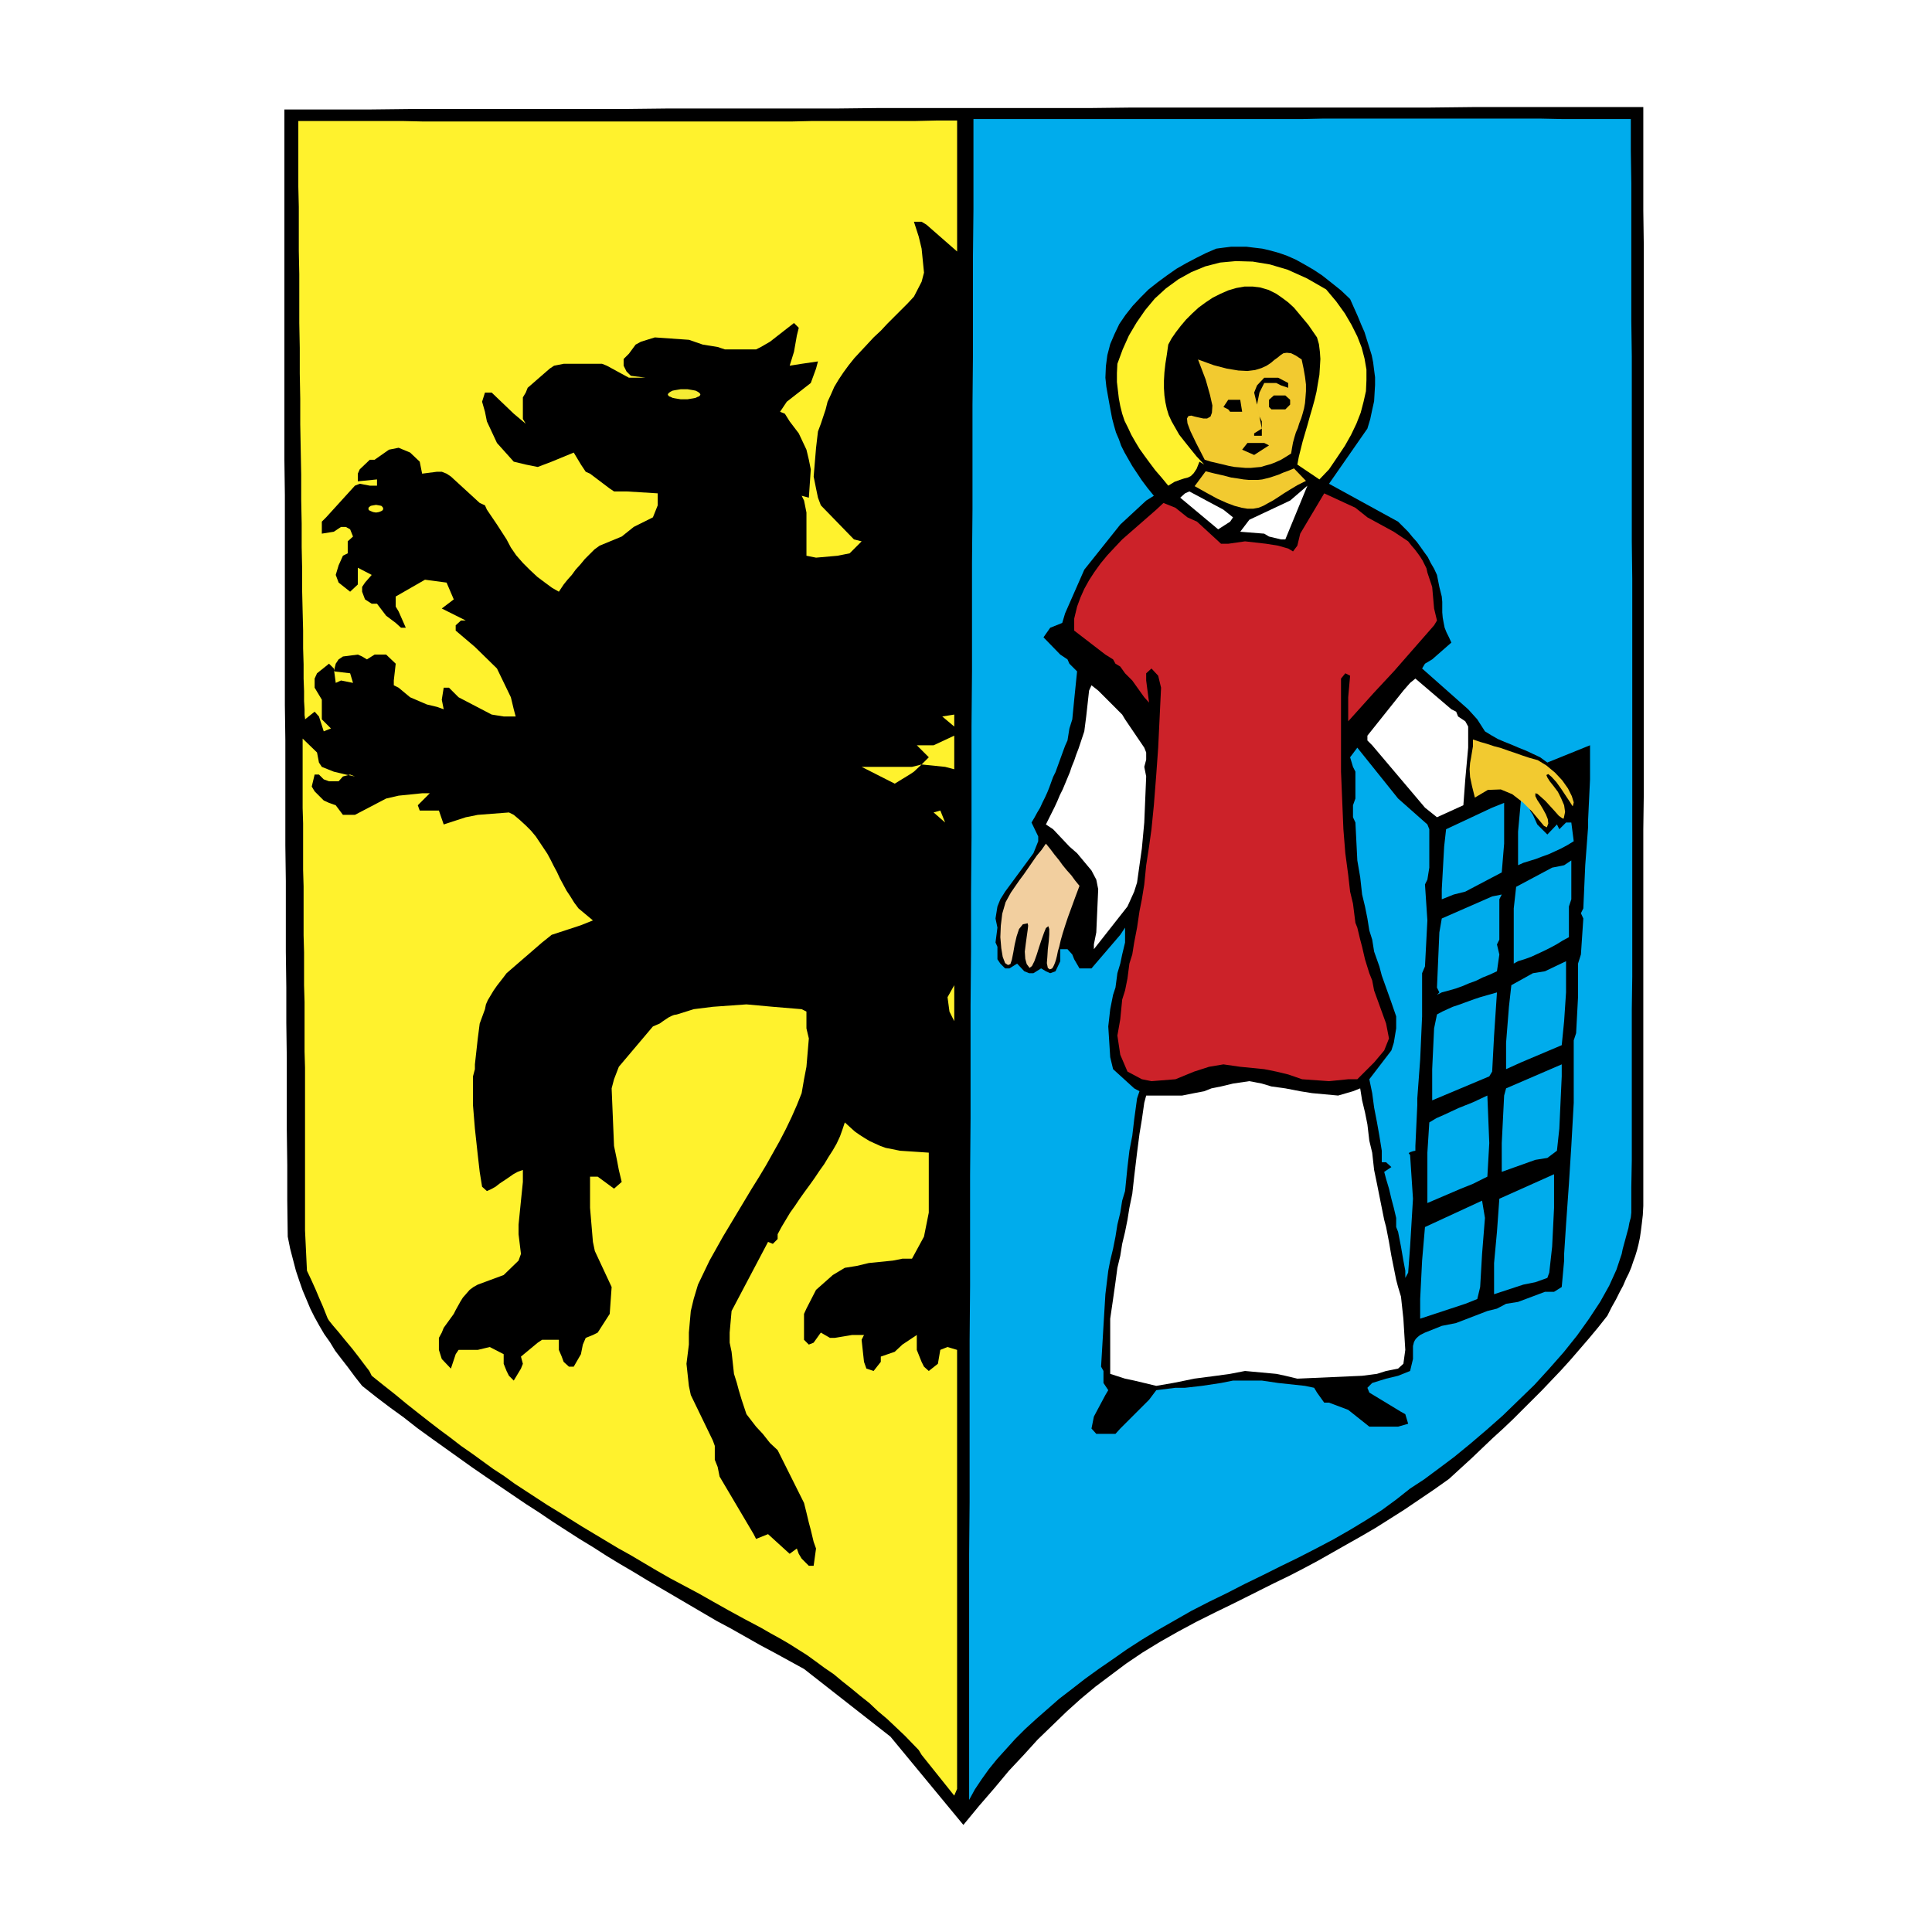
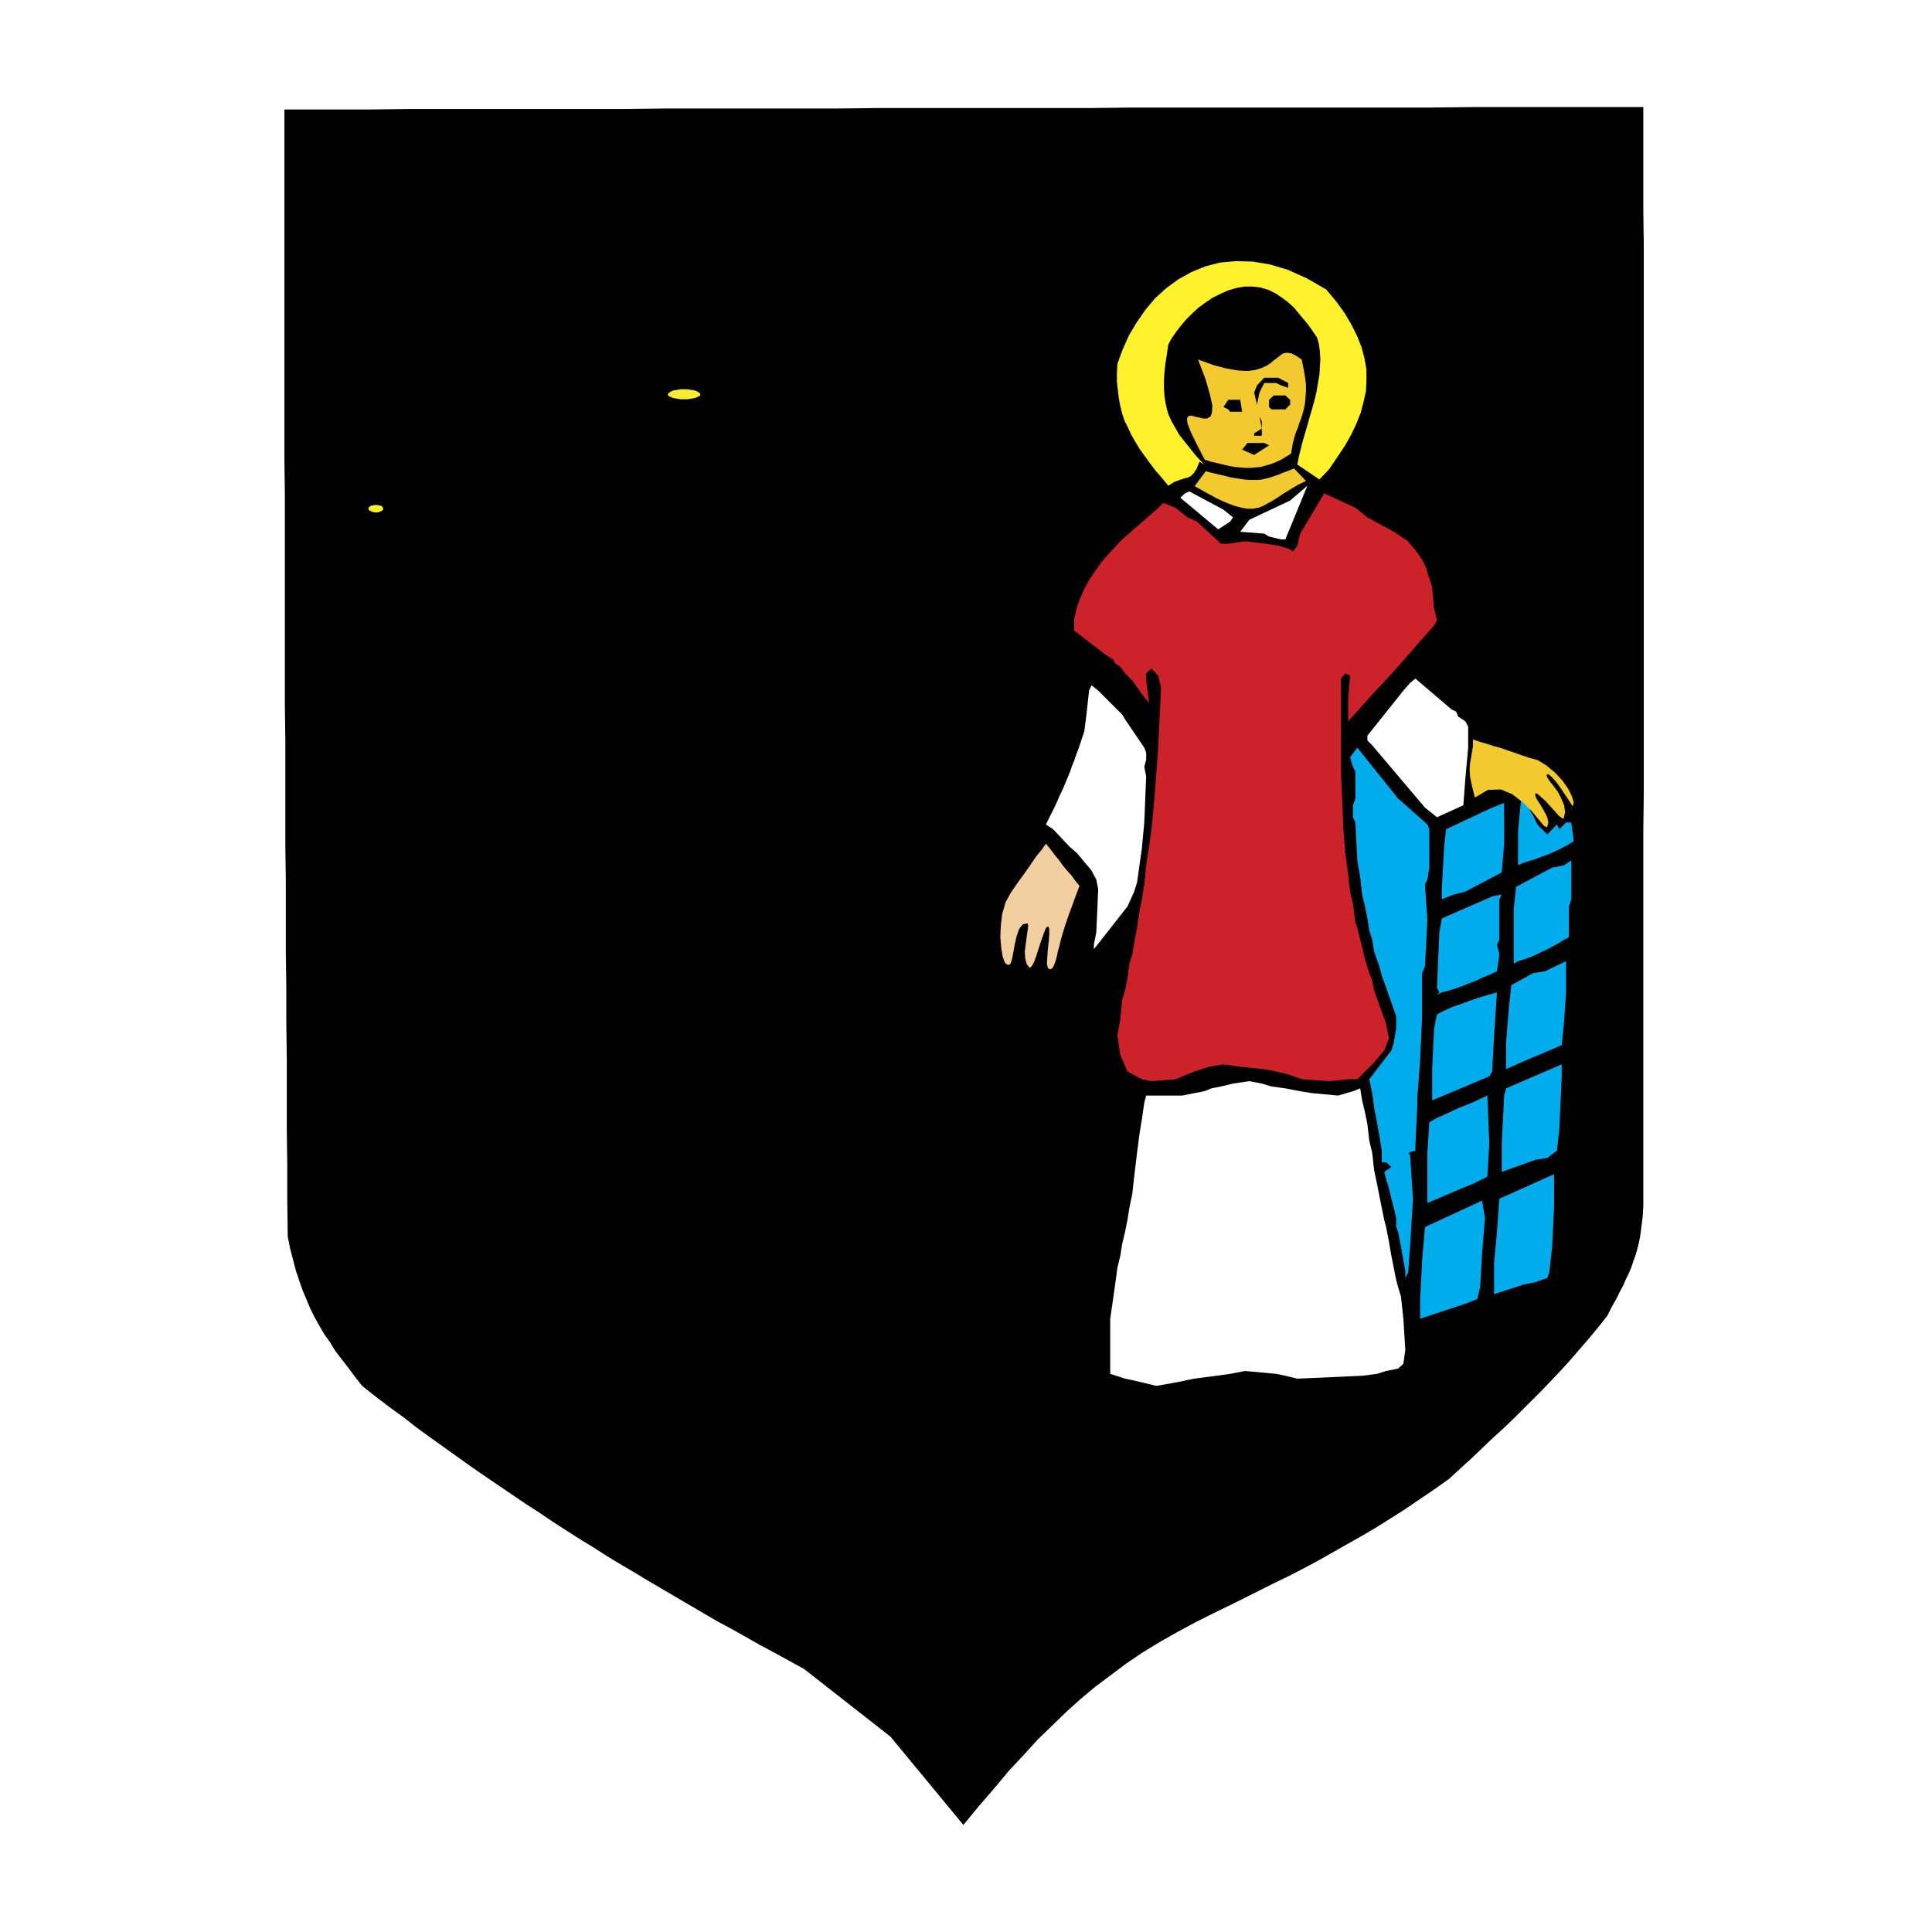
<svg xmlns="http://www.w3.org/2000/svg" width="2500" height="2500" viewBox="0 0 192.756 192.756">
  <g fill-rule="evenodd" clip-rule="evenodd">
    <path fill="#fff" d="M0 0h192.756v192.756H0V0z" />
    <path d="M96.116 182.072l-7.277-8.808-8.618-6.75-1.484-.815-1.484-.814-1.436-.766-1.437-.814-1.435-.813-1.437-.767-1.388-.813-1.389-.814-1.388-.815-1.388-.812-1.389-.815-1.34-.814-1.389-.813-1.339-.814-1.341-.861-1.341-.815-1.34-.861-1.341-.862-1.34-.91-1.34-.861-1.341-.91-1.341-.91-1.34-.911-1.389-.957-1.34-.957-1.34-.957-1.341-.957-1.388-1.006-1.341-1.052-1.388-1.006-1.388-1.053-1.389-1.101-.717-.911-.671-.908-.67-.863-.623-.813-.526-.863-.575-.812-.479-.815-.478-.861-.431-.861-.383-.911-.383-.91-.335-.957-.336-1.006-.287-1.101-.287-1.1-.24-1.197-.047-3.59v-3.545l-.048-3.59v-7.084l-.048-3.543v-3.543l-.048-3.543v-7.037l-.048-3.543V73.829l-.048-3.495V49.366l-.047-3.495V10.923H36.847l4.214-.048h21.111l4.261-.048h16.9l4.213-.047h21.161l4.213-.049h29.728l4.262-.048h17.043V21.024l.047 3.399V79.287l-.047 3.446v37.581l-.049.911-.095.814-.096.766-.096.67-.142.67-.145.574-.191.623-.192.525-.191.576-.24.575-.287.574-.288.67-.334.623-.382.765-.432.766-.432.861-.908 1.149-.959 1.15-.908 1.053-.91 1.053-.91 1.006-.957 1.005-.957 1.006-.957.957-.959.957-.957.957-1.006.957-1.053.959-1.053 1.004-1.053 1.006-1.101 1.006-1.149 1.053-1.484 1.052-1.484 1.006-1.485 1.006-1.435.91-1.438.909-1.482.863-1.438.812-1.435.815-1.436.814-1.437.766-1.389.717-1.484.718-1.436.719-1.435.719-1.438.717-1.482.718-2.012 1.006-1.867 1.004-1.772 1.006-1.722 1.053-1.629 1.101-1.532 1.149-1.531 1.15-1.437 1.195-1.436 1.293-1.435 1.389-1.438 1.389-1.389 1.531-1.482 1.58-1.437 1.723-1.532 1.773-1.579 1.914z" />
-     <path fill="#00acec" d="M96.69 179.582V155.07l.048-5.216v-16.086l.048-5.506V117.203l.047-5.601v-11.25l.048-5.602v-5.601l.048-5.602V72.441l.048-5.506V56.116l.048-5.314V40.413l.047-5.075v-9.766l.049-4.692v-9H129.867l2.106-.047h21.734l2.25.047h6.75v3.16l.049 3.255v13.74l.049 3.543V54.009l.047 3.735V97.432l-.047 3.254V115.766l-.049 2.681v2.537l-.049.479-.143.527-.095.528-.145.525-.142.527-.145.528-.142.525-.096.479-.528 1.58-.716 1.58-.91 1.629-1.102 1.673-1.197 1.676-1.34 1.676-1.436 1.629-1.484 1.627-1.58 1.531-1.58 1.533-1.627 1.436-1.629 1.389-1.58 1.293-1.531 1.148-1.485 1.102-1.388.908-1.389 1.101-1.436 1.053-1.58 1.006-1.58.957-1.676.959-1.722.908-1.772.91-1.771.862-1.819.91-1.771.861-1.772.91-1.771.862-1.772.91-1.675.957-1.676.957-1.58.957-1.485.959-1.435 1.006-1.389.957-1.388 1.004-1.291 1.005-1.247.957-1.148 1.006-1.148 1.006-1.102 1.006-1.006 1.004-.908 1.006-.91 1.006-.815 1.006-.716 1.003-.672 1.006-.574 1.053z" />
-     <path fill="#fff22d" d="M95.206 179.152l-3.256-4.07-.287-.478-1.388-1.436-.91-.861-.862-.815-.909-.765-.862-.815-.91-.719-.862-.716-.909-.719-.862-.719-.909-.621-.91-.67-.862-.623-.909-.574-.91-.574-.909-.528-.958-.527-.91-.526-1.627-.861-1.58-.863-1.532-.861-1.436-.815-1.437-.766-1.436-.765-1.34-.766-1.293-.765-1.293-.766-1.292-.719-1.197-.719-1.197-.718-1.196-.717-1.149-.719-1.15-.719-1.1-.669-1.102-.717-1.1-.719-1.102-.719-1.053-.765-1.101-.719-1.053-.766-1.054-.765-1.101-.766-1.053-.814-1.102-.815-1.052-.812-1.101-.862-1.149-.91-1.101-.91-1.149-.908-1.198-.959-.239-.479-.478-.623-.575-.765-.67-.862-.718-.861-.622-.766-.576-.672-.382-.478-.144-.238-.191-.479-.287-.719-.336-.765-.383-.91-.431-.957-.43-.911-.192-4.021v-16.229l-.047-1.629v-4.929l-.049-1.676v-3.304l-.047-1.675v-4.883l-.048-1.628v-4.644l-.048-1.532v-6.942l1.436 1.389.192 1.005.287.431 1.197.479 1.196.287.911.191-.48-.191-.718.191-.43.479h-.958l-.527-.191-.478-.479h-.431l-.287 1.197.287.479.909.909.527.24.67.239.718.957h1.198l3.111-1.628 1.245-.287 2.346-.239h.765l-1.196 1.197.192.527h1.914l.479 1.388 2.202-.718 1.197-.24 3.112-.239.478.239.623.527.575.527.526.526.478.575.383.574.384.575.383.574.335.622.287.575.335.623.288.622.334.622.335.622.384.575.383.622.43.574 1.437 1.198-1.197.478-2.921.958-.957.766-3.542 3.064-.288.383-.335.431-.335.43-.335.48-.288.479-.287.478-.191.43-.096.479-.527 1.437-.191 1.484-.287 2.584v.479l-.192.719v2.873l.192 2.345.287 2.633.191 1.676.24 1.484.479.43.43-.191.431-.239.431-.336.431-.287.431-.287.478-.336.432-.238.526-.191v1.197l-.191 1.867-.24 2.393V123.139l.24 1.963-.24.669-1.484 1.438-2.585.957-.431.24-.383.287-.335.383-.335.383-.24.383-.239.431-.24.43-.191.383-1.005 1.389-.192.478-.287.527v1.198l.287.908.91.959.478-1.438.288-.429h1.915l1.197-.287 1.388.716v.957l.288.719.239.479.478.478.719-1.195.191-.481-.191-.716 1.675-1.389.431-.287h1.675v1.006l.287.67.192.525.527.479h.479l.718-1.245.191-.957.287-.67.719-.287.478-.24 1.198-1.867.191-2.68-1.676-3.592-.191-.91-.287-3.398v-3.111h.765l1.628 1.197.766-.67-.287-1.197-.192-1.006-.287-1.389-.239-5.744.239-.91.479-1.244 3.399-4.022.335-.144.335-.143.335-.24.287-.192.288-.191.287-.143.239-.095.288-.049 1.675-.527 1.915-.239 3.351-.24 2.633.24 2.873.239.478.24v1.676l.24 1.005-.24 2.825-.239 1.244-.239 1.388-.479 1.198-.527 1.197-.574 1.195-.622 1.198-.671 1.197-.67 1.195-.718 1.199-.718 1.149-.718 1.197-.718 1.195-.718 1.198-.719 1.197-.67 1.197-.67 1.195-.575 1.198-.574 1.197-.431 1.436-.287 1.197-.192 2.154v1.197l-.239 1.914.239 2.204.192.91 2.202 4.547.192.527v1.389l.287.716.191.957 3.399 5.747.24.478 1.196-.478 2.155 1.962.718-.527.191.527.288.479.718.719h.479l.239-1.725-.239-.67-.287-1.197-.192-.717-.24-1.006-.239-.957-2.633-5.267-.766-.717-.718-.91-.67-.719-.958-1.244-.478-1.436-.288-.957-.191-.719-.287-.91-.24-2.201-.191-.91v-1.006l.191-2.154 3.638-6.895.479.194.479-.481v-.478l.383-.717.431-.719.431-.719.479-.67.479-.716.478-.672.526-.717.479-.672.479-.717.479-.67.431-.718.431-.67.383-.67.335-.719.239-.67.24-.719.526.479.478.432.479.334.527.335.479.288.527.24.526.238.527.191 1.436.288 2.872.191v5.984l-.239 1.198-.24 1.197-1.196 2.201h-.958l-.957.191-2.394.241-1.197.287-1.196.191-1.197.719-1.676 1.484-.958 1.868-.239.525v2.586l.479.478.479-.191.718-1.006.909.527h.479l1.723-.287h1.198l-.24.479.24 2.201.239.672.718.238.718-.91v-.525l1.388-.479.766-.719 1.437-.957v1.485l.478 1.195.239.479.479.431.91-.719.239-1.386.719-.287.957.287v43.804l-.287.67zM29.762 12.072H40.103l2.059.048h36.862l2.059-.048h10.292l2.059-.048h2.059v13.069l-3.064-2.68-.479-.288h-.766l.479 1.485.287 1.196.239 2.394-.239.91-.766 1.484-.622.67-.67.67-.671.67-.67.671-.67.718-.718.67-.622.67-.671.718-.622.67-.575.718-.526.719-.479.718-.431.718-.335.766-.335.719-.192.765-.478 1.436-.288.766-.191 1.628-.239 2.872.239 1.197.191.91.288.766 3.303 3.399.766.191-1.197 1.197-1.197.24-2.154.191-.958-.191V51.137l-.239-1.197-.239-.479.718.192.192-2.825-.192-.957-.24-1.006-.766-1.627-.909-1.197-.479-.766-.478-.192.67-1.004 2.394-1.868.526-1.436.191-.718-1.627.239-1.197.191.431-1.388.287-1.627.191-.766-.478-.479-2.394 1.867-.91.526-.478.24h-3.112l-.718-.24-1.484-.239-1.389-.479-3.398-.239-1.389.431-.527.287-.67.91-.527.526v.67l.288.575.43.431 1.485.192h-1.676l-2.202-1.198-.479-.191h-3.83l-.957.191-.431.288-2.202 1.915-.191.478-.288.479v2.154l.288.479-1.198-1.005-2.202-2.107h-.67l-.287.911.287 1.004.192.958 1.005 2.154 1.675 1.867 1.198.288 1.196.239 1.388-.527 2.203-.909.718 1.197.478.718.432.191 1.963 1.484.43.287h1.245l3.112.192v1.197l-.479 1.197-1.915.957-1.197.958-2.202.909-.527.383-.478.479-.479.479-.431.526-.479.527-.383.526-.43.479-.384.479-.479.718-.67-.383-.718-.527-.766-.574-.718-.67-.718-.718-.67-.766-.527-.766-.43-.814-.958-1.485-1.005-1.483-.192-.431-.527-.24-2.872-2.633-.431-.287-.479-.191h-.479l-1.483.191-.239-1.197-.958-.909-1.149-.479-.958.191-1.436 1.006h-.479l-1.005.957-.191.431v.766l1.915-.192v.623h-.719l-1.005-.191-.478.191-2.873 3.16-.431.43v1.197l1.197-.191.718-.479h.478l.431.239.288.719-.527.478v1.197l-.479.24-.43.957-.288.957.288.766 1.148.91.767-.718V56.642l1.387.718-.669.766-.288.431v.479l.288.766.669.431h.528l.909 1.197.957.718.527.479h.479l-.718-1.628-.288-.478v-1.006l2.921-1.676 2.154.287.718 1.676-1.197.909 2.394 1.198h-.479l-.527.478v.527l1.916 1.628 2.202 2.154 1.388 2.872.287 1.197.192.718h-1.197l-1.197-.191-3.303-1.724-.479-.478-.479-.479h-.526l-.192 1.197.192.957-.671-.239-1.005-.239-1.675-.719-1.149-.957-.479-.239v-.479l.191-1.676-.957-.909h-1.149l-.766.479-.479-.288-.43-.191-1.485.191-.43.288-.288.43-.191.766 1.627.191.288.958-1.197-.239-.527.239-.191-1.436-.479-.479-1.197.957-.239.527v.91l.431.718.287.479v1.963l.91.909-.719.287-.478-1.484-.431-.479-.958.767v-.096l-.047-.335v-.575l-.049-.814v-1.005l-.047-1.245v-1.436l-.048-1.58v-1.771l-.048-1.915-.048-2.011v-2.154l-.048-2.251v-2.345l-.048-2.394v-2.489l-.048-2.49-.047-2.537v-2.537l-.048-2.538v-2.537l-.048-2.489v-4.884l-.048-2.298v-4.404l-.048-2.011v-6.558zM89.269 78.185l-3.303-1.675h5.027l.957-.239.718-.718-1.196-1.197h1.675l2.059-.958v3.352l-.91-.24-2.346-.239-.766.718-.431.287-1.484.909zM95.206 72.489l-1.197-1.006 1.197-.191v1.197zM94.296 82.063l-1.149-1.005.67-.191.479 1.196zM95.206 101.883l-.479-.957-.191-1.436.67-1.197v3.59z" />
-     <path d="M109.377 143.055l-.479-.528.239-1.195 1.148-2.154.287-.479-.478-.719v-1.197l-.239-.431.239-4.069.191-3.16.287-2.346.194-1.006.287-1.195.238-1.197.191-1.197.288-1.198.191-1.195.287-.959.24-2.392.192-1.629.287-1.485.191-1.627.287-2.107.241-.717-.528-.287-2.105-1.916-.287-1.195-.194-3.065.194-1.724.287-1.436.238-.719.191-1.435.288-.957.191-.91.287-1.197v-1.484l-.478.718-2.872 3.351h-1.197l-.527-.909-.192-.479-.478-.527h-.719v1.197l-.478 1.005-.526.192-.431-.192-.479-.287-.766.479h-.431l-.479-.192-.718-.765-.766.478h-.43l-.478-.478-.289-.431v-1.246l-.192-.43.192-1.484-.192-.91.192-1.197.289-.718.478-.765 2.824-3.831.479-1.196v-.479l-.67-1.389.287-.479.287-.526.287-.479.239-.526.24-.479.24-.527.192-.478.191-.527.191-.526.239-.479.191-.527.191-.527.192-.526.191-.527.194-.526.238-.527.191-1.197.287-.909.192-1.963.287-2.825-.766-.766-.191-.43-.719-.479-1.676-1.724.672-.957 1.198-.479.287-.958 1.914-4.356 3.59-4.501 2.585-2.393.766-.479-.623-.766-.574-.766-.479-.718-.478-.718-.383-.67-.383-.67-.336-.671-.238-.67-.287-.67-.192-.67-.191-.719-.145-.766-.142-.765-.145-.814-.144-.814-.096-.909.049-1.15.145-1.101.287-1.101.429-1.005.479-1.005.623-.91.719-.91.765-.814.813-.814.91-.718.91-.67.957-.67 1.006-.574 1.006-.527.957-.479 1.006-.431.716-.096.766-.095h1.533l.766.095.814.096.813.192.863.239.813.287.863.383.861.479.908.527.864.574.908.718.959.766.908.862.383.862.385.861.334.815.336.765.238.766.24.766.238.766.145.718.096.766.095.719v.766l-.048.813-.047.814-.192.862-.191.909-.287.958-3.83 5.506 6.892 3.781 1.006 1.006.432.527.429.478.383.526.336.479.383.527.287.575.336.574.287.622.238 1.197.241.958.049.527v1.053l.046.527.096.526.096.479.191.478.24.479.239.526-1.914 1.677-.719.43-.287.479 4.596 4.069.91 1.006.765 1.196.621.383.672.384.67.287.719.287.67.287.719.287.716.335.719.336.719.526 4.26-1.723v3.399l-.192 4.021v.718l-.287 3.831-.191 4.307-.24.48.24.526-.24 3.591-.288.91v3.351l-.191 3.59-.238.719V110.021l-.241 4.309-.24 3.783-.287 4.069-.191 2.92v.669l-.239 2.635-.765.479h-.91l-2.682 1.006-1.195.189-.91.481-.957.238-3.114 1.197-1.435.287-1.676.67-.479.24-.24.192-.191.191-.096.143-.096.191-.047.192-.048.191V135.586l-.287 1.197-1.198.479-1.195.287-1.389.431-.478.479.191.479 3.16 1.916.43.238.287.957-1.006.287h-2.871l-2.107-1.674-1.914-.719h-.479l-.719-1.005-.287-.479-.91-.191-2.68-.288-1.628-.24h-2.873l-1.196.24-1.916.288-1.676.191h-.957l-1.914.24-.718.957-2.395 2.393-.478.478-.479.528h-1.914z" />
    <path fill="#fff" d="M115.361 138.268l-1.197-.288-1.006-.24-.91-.191-1.482-.479v-5.506l.287-1.962.238-1.676.191-1.436.288-1.197.191-1.195.287-1.198.24-1.197.192-1.197.287-1.389.191-1.722.287-2.395.241-1.867.238-1.436.24-1.676.191-.718h3.59l1.198-.239 1.005-.191.719-.287.957-.191 1.196-.288 1.628-.24 1.245.24.957.288 1.388.191 1.485.287 1.197.191 2.586.239 1.482-.43.719-.287.191 1.197.288 1.196.24 1.197.191 1.629.287 1.195.192 1.725.287 1.388.238 1.196.24 1.197.241 1.197.191.719.287 1.482.238 1.389.241 1.197.238 1.198.191.718.289.957.239 2.201.191 3.114-.191 1.386-.528.481-1.195.238-.91.287-1.485.192-6.462.287-1.198-.287-.908-.192-3.113-.287-1.485.287-1.386.192-2.203.287-.911.191-1.195.24-1.676.288zM109.137 94.702v-.478l.24-1.197.191-4.309-.191-.958-.479-.909-1.437-1.724-.766-.669-1.627-1.725-.718-.478.287-.575.287-.574.287-.574.287-.623.24-.575.287-.574.241-.575.238-.574.24-.574.192-.575.238-.574.191-.575.24-.622.192-.574.191-.575.192-.575.191-1.484.287-2.585.24-.526.67.526 2.393 2.394.287.479 1.916 2.824.191.479v.718l-.191.718.191.957-.191 4.596-.24 2.585-.238 1.677-.241 1.722-.287.911-.67 1.483-3.351 4.261zM143.367 81.537l-1.197-.958-5.266-6.223-.478-.479v-.479l3.59-4.5.67-.766.527-.431 3.59 3.064.478.239.192.479.718.479.288.527v2.106l-.288 3.16L146 80.34l-2.633 1.197zM127.809 53.818l-1.198-.287-.478-.288-2.395-.191.91-1.197 4.069-1.915 1.724-1.484-2.203 5.362h-.429zM121.537 52.812l-3.783-3.159.478-.431.432-.192 3.398 1.82.958.766-.288.43-1.195.766z" />
    <path fill="#f2ca30" d="M119.525 35.865l1.58.574 1.293.336 1.149.191.91.048.766-.096.623-.191.525-.24.432-.287.334-.287.336-.24.287-.239.287-.191.336-.048.431.048.479.239.574.383.192.91.142.813.096.766v.671l-.047.622-.049.575-.096.527-.142.526-.145.478-.191.479-.145.479-.189.431-.145.479-.144.526-.096.527-.094.575-.527.334-.478.288-.528.239-.478.191-.528.144-.478.144-.527.048-.479.048h-.525l-.528-.048-.574-.048-.527-.096-.575-.143-.621-.144-.623-.144-.623-.191-.861-1.676-.574-1.196-.287-.767-.047-.479.142-.239.287-.048.336.096.43.096.432.095h.383l.334-.191.144-.383.047-.718-.238-1.053-.432-1.532-.766-2.011z" />
    <path fill="#cc2229" d="M114.883 107.867l-.959-.191-1.436-.766-.718-1.676-.288-1.914.288-1.629.191-1.962.287-.909.24-1.197.192-1.484.287-.91.191-1.197.287-1.484.241-1.628.238-1.197.24-1.484.191-1.914.288-1.867.24-1.725.238-2.393.24-3.064.192-2.681.287-5.984-.287-1.197-.67-.718-.528.478v.719l.288 2.202-.479-.527-1.197-1.675-.719-.719-.478-.67-.479-.287-.238-.43-.768-.479-3.111-2.394v-1.197l.287-1.196.336-.911.383-.861.478-.862.528-.813.621-.863.672-.813.716-.766.766-.814 3.4-2.968.717-.671 1.197.48 1.198.957.957.43 2.394 2.203h.717l1.676-.24 2.107.24 1.197.191 1.004.287.479.288.432-.575.287-1.197 2.394-4.021 3.112 1.437 1.197.957 2.633 1.436 1.435.957.336.431.334.383.287.383.24.336.241.382.189.383.193.383.096.431.479 1.436.191 2.154.287 1.198-.287.478-4.021 4.596-1.963 2.107-2.586 2.872v-2.394l.191-2.154-.478-.24-.43.527v9.288l.238 5.744.192 2.394.287 2.155.191 1.676.287 1.196.241 1.915.191.479.287 1.197.191.717.288 1.246.431 1.388.287.718.192 1.006 1.197 3.303.287 1.484-.478 1.196-1.006 1.197-1.676 1.676h-.91l-1.914.191-2.682-.191-1.389-.479-1.195-.287-1.197-.24-2.395-.238-1.676-.241-1.435.241-1.484.478-1.868.766-2.392.191z" />
    <path fill="#00acec" d="M140.207 127.496v-.719l-.191-1.006-.239-1.386-.289-1.485-.191-.478v-.91l-.238-1.006-.241-.908-.238-1.006-.287-.959-.191-.717.716-.478-.525-.479h-.432v-1.15l-.24-1.485-.238-1.34-.287-1.484-.192-1.436-.287-1.388 2.201-2.873.241-.766.238-1.435v-1.198l-.479-1.388-.957-2.68-.24-.91-.525-1.485-.192-1.196-.287-.91-.191-1.197-.24-1.197-.288-1.196-.191-1.724-.287-1.676-.191-3.782-.241-.526V80.34l.241-.671V76.989l-.241-.479-.287-.957.719-.958 4.068 5.074 2.922 2.586.192.478v3.831l-.192 1.196-.24.479.24 3.591-.24 4.596-.287.67v4.308l-.192 4.309-.287 3.877v.672l-.191 4.068v.479l-.24.048-.287.096-.143.096.143.191.287 4.358-.287 4.787-.192 2.584-.287.527zM143.846 89.723v-1.005l.238-4.26.193-1.725 4.596-2.154 1.195-.478v4.069l-.238 2.872-3.639 1.916-1.148.287-1.197.478zM143.367 99.25l.238-.238-.238-.481.238-5.504.241-1.389 5.027-2.202.957-.191-.24.478v4.022l-.238.479.238 1.005-.238 1.675-.719.336-.717.287-.672.334-.67.241-.67.287-.67.238-.67.193-.718.192-.479.238zM142.889 109.783v-3.113l.191-4.068.287-1.389.528-.287.525-.24.527-.239.574-.191.528-.192.525-.191.528-.191.574-.192 1.676-.478-.288 4.308-.191 3.59-.287.479-5.697 2.394zM142.41 120.027V115l.192-3.016.716-.429.766-.336.719-.336.718-.334.717-.287.719-.287.719-.336.719-.336.191 4.74-.191 3.352-1.438.718-1.195.479-3.352 1.435zM141.691 131.564v-1.962l.192-3.831.287-3.349 5.697-2.633.287 1.723-.287 3.59-.191 3.304-.287 1.196-1.198.478-4.5 1.484zM151.457 86.325v-3.352l.287-3.112.24-.718.479.526.191 1.198.287.43.432.958 1.006 1.005.957-1.005.238.478.67-.67h.527l.241 1.868-.623.382-.623.335-.621.288-.624.287-.669.239-.623.24-.622.191-.623.192-.527.24zM151.027 96.139V90.632l.239-2.153 3.591-1.915 1.196-.239.718-.48v3.878l-.24.718v3.064l-.621.335-.623.384-.621.335-.672.335-.621.287-.623.287-.67.24-.623.191-.43.24zM150.262 106.67v-2.633l.285-3.59.24-2.154 2.154-1.197 1.198-.192 2.105-1.005v3.113l-.191 2.871-.239 2.394-4.07 1.723-1.482.67zM149.83 116.916v-2.873l.238-4.74.194-.717 5.552-2.395v1.198l-.24 5.218-.238 2.202-.957.718-1.197.192-3.352 1.197zM149.064 129.123v-3.111l.288-3.112.238-3.302 5.459-2.444v3.352l-.192 3.879-.287 2.584-.191.527-1.197.43-1.198.24-2.92.957z" />
    <path fill="#fff22d" d="M116.557 48.456l-.67-.814-.621-.718-.575-.766-.527-.718-.478-.67-.432-.719-.383-.67-.334-.717-.336-.671-.24-.718-.191-.766-.143-.766-.096-.814-.095-.813v-.91l.046-.91.528-1.436.623-1.388.765-1.293.862-1.245.957-1.149 1.101-1.005 1.244-.91 1.293-.718 1.389-.574 1.485-.383 1.58-.144 1.673.048 1.725.287 1.772.527 1.914.862 1.916 1.1 1.005 1.198.862 1.196.67 1.149.574 1.149.43 1.101.289 1.101.191 1.102v1.053l-.049 1.101-.238 1.054-.287 1.1-.432 1.101-.527 1.101-.621 1.101-.768 1.149-.812 1.197-.959 1.005-2.201-1.483.144-.767.191-.765.192-.767.238-.813.24-.814.239-.862.24-.813.238-.863.192-.813.144-.862.143-.814.049-.766.048-.814-.048-.718-.096-.766-.192-.67-.431-.622-.43-.623-.478-.574-.479-.575-.48-.574-.575-.527-.574-.431-.621-.43-.768-.384-.812-.239-.768-.096h-.812l-.815.144-.814.239-.766.336-.765.382-.719.479-.717.527-.623.574-.623.623-.525.622-.479.622-.431.622-.336.623-.143 1.005-.144.91-.096.862-.047.814v.766l.047.718.096.669.144.671.191.622.288.623.382.67.383.67.528.67.574.719.623.766.765.814-.478-.288-.287.718-.287.431-.289.288-.287.143-.383.096-.43.143-.527.192-.623.383z" />
    <path d="M125.127 43.477v-.239l.766-.479-.239-1.197-.24-1.197-.287-1.197.287-.717.719-.766h1.388l1.004.526v.479l-.716-.239-.479-.24h-1.197l-.479.957-.24 1.197.24 1.197.239.479v1.436h-.766z" />
    <path d="M126.85 40.844l-.239-.239v-.719l.479-.43h1.148l.479.43v.479l-.479.479h-1.388zM122.732 41.083l-.191-.239-.479-.239.479-.719h1.197l.192 1.197h-1.198zM125.127 45.392l-1.197-.527.527-.67h1.676l.478.24-1.484.957z" />
    <path fill="#f5ec34" d="M68.253 38.833h.335l.287.048.288.048.239.048.191.096.144.095.096.096.047.096-.047.096-.096.095-.144.048-.191.096-.239.048-.288.048-.287.047h-.671l-.287-.047-.287-.048-.239-.048-.192-.096-.143-.048-.097-.095-.047-.096.047-.096.097-.096.143-.095.192-.096.239-.048.287-.048.287-.048h.336z" />
    <path fill="#f2ca30" d="M120.291 47.02l.957.239.863.192.717.191.672.096.574.095.526.048H125.51l.431-.048.383-.095.383-.096.43-.143.431-.144.432-.191.525-.192.575-.239 1.197 1.244-.861.431-.719.431-.621.383-.575.383-.527.335-.527.287-.43.24-.478.192-.528.095h-.574l-.574-.095-.719-.192-.766-.288-.957-.43-1.054-.575-1.196-.67 1.1-1.484z" />
    <path fill="#f2cf9f" d="M107.701 88.383l-.431-.527-.383-.526-.43-.479-.432-.526-.382-.528-.432-.526-.43-.574-.431-.527-.432.622-.479.575-.429.622-.432.622-.432.623-.429.574-.432.623-.43.622-.527.957-.334 1.149-.144 1.197-.047 1.149.095 1.101.143.862.24.622.287.191.239-.095.144-.431.143-.717.144-.814.192-.814.238-.719.385-.479.478-.095.047.239-.047.431-.095.671-.098.718-.094.765.047.719.145.526.287.382.238-.19.24-.479.238-.67.241-.767.238-.717.24-.671.192-.478.24-.191.096.286v.527l-.049.67-.096.814-.047.766-.049.622.096.478.191.145.145-.049.096-.047.095-.144.096-.192.096-.238.095-.288.096-.382.096-.479.142-.479.145-.623.191-.67.241-.766.287-.861.334-.91.383-1.053.431-1.149z" />
    <path fill="#f2ca30" d="M147.148 79.574l-.287-1.149-.191-.909-.047-.766.047-.623.096-.527.095-.574.096-.575v-.669l.719.239.67.191.718.239.717.192.672.239.717.24.67.239.719.239.861.24.861.527.864.717.716.766.577.815.382.765.192.623-.096.383-.049-.048-.24-.383-.383-.575-.478-.718-.479-.67-.478-.526-.336-.288-.192.096.098.239.238.383.383.479.432.575.334.669.287.671.097.67-.144.67-.145-.048-.334-.239-.382-.431-.479-.526-.48-.527-.479-.431-.334-.287-.191-.048v.287l.191.383.287.432.287.478.287.527.192.479.047.43-.143.383-.287-.144-.479-.574-.718-.862-.91-.909-1.053-.814-1.149-.479-1.293.048-1.293.766z" />
    <path fill="#fff22d" d="M37.518 50.371l.287.048.239.048.144.143.048.144-.048.144-.144.095-.239.096-.287.048-.288-.048-.239-.096-.191-.095-.049-.144.049-.144.191-.143.239-.048.288-.048z" />
  </g>
</svg>